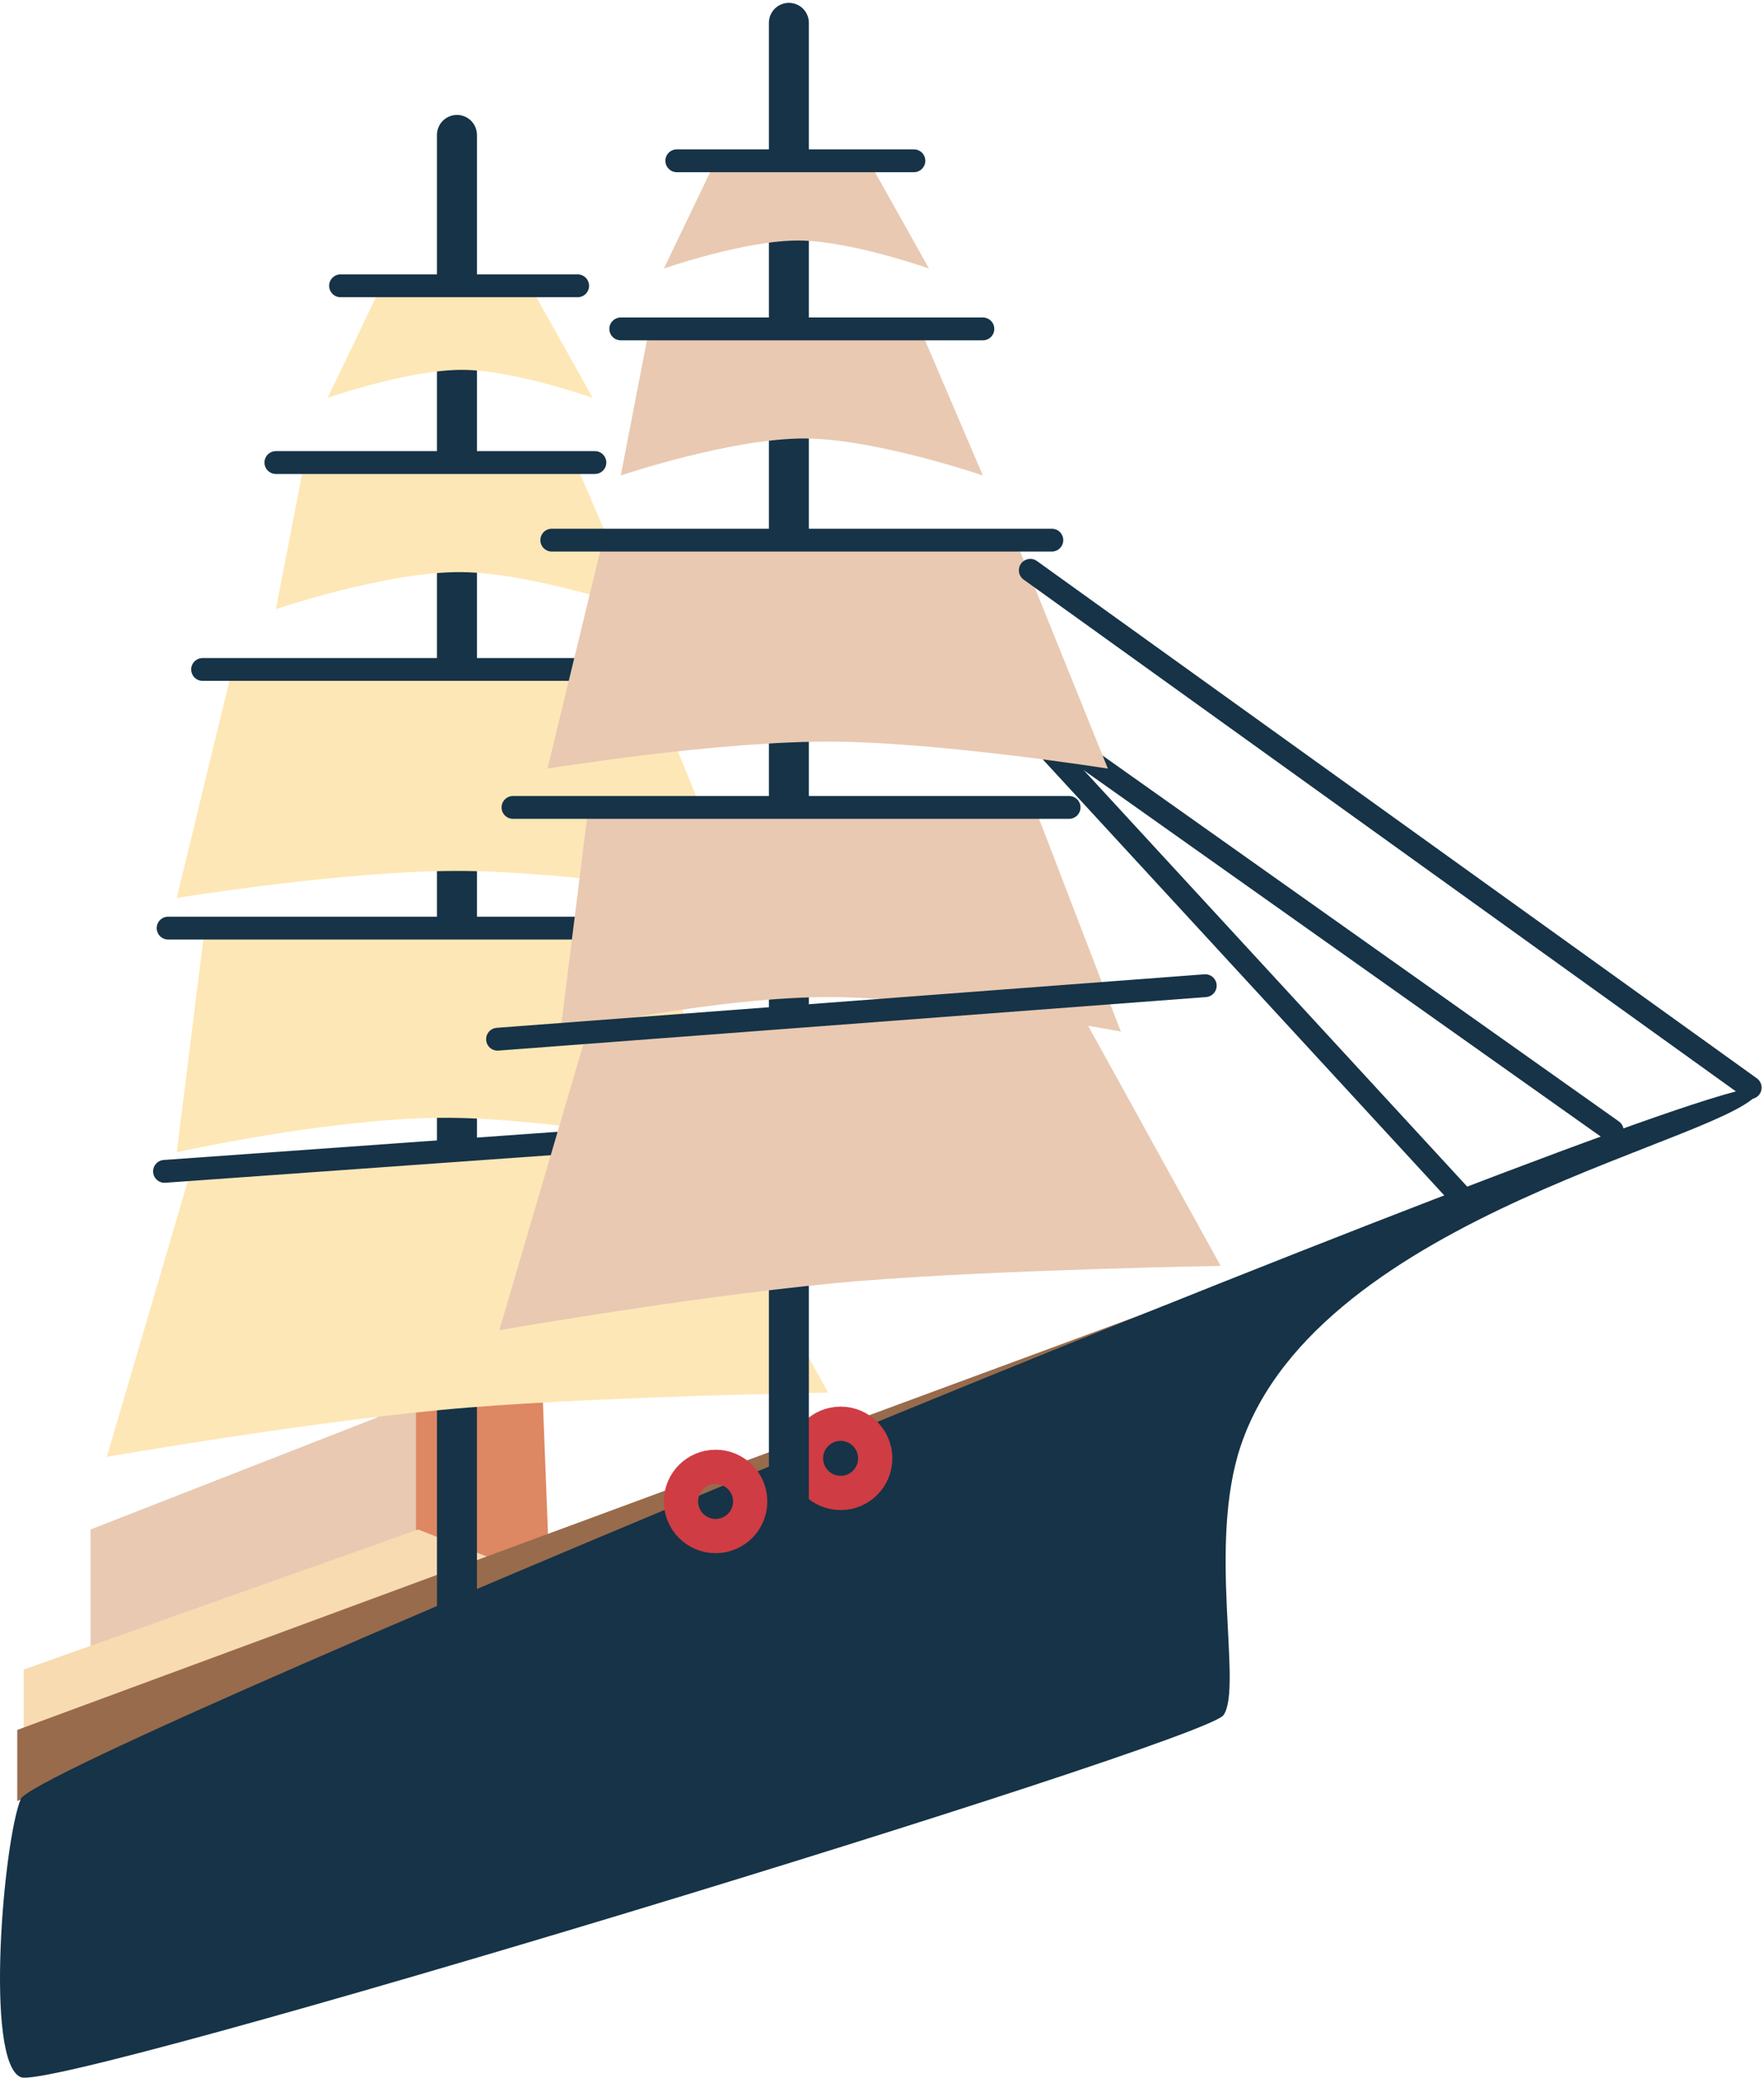
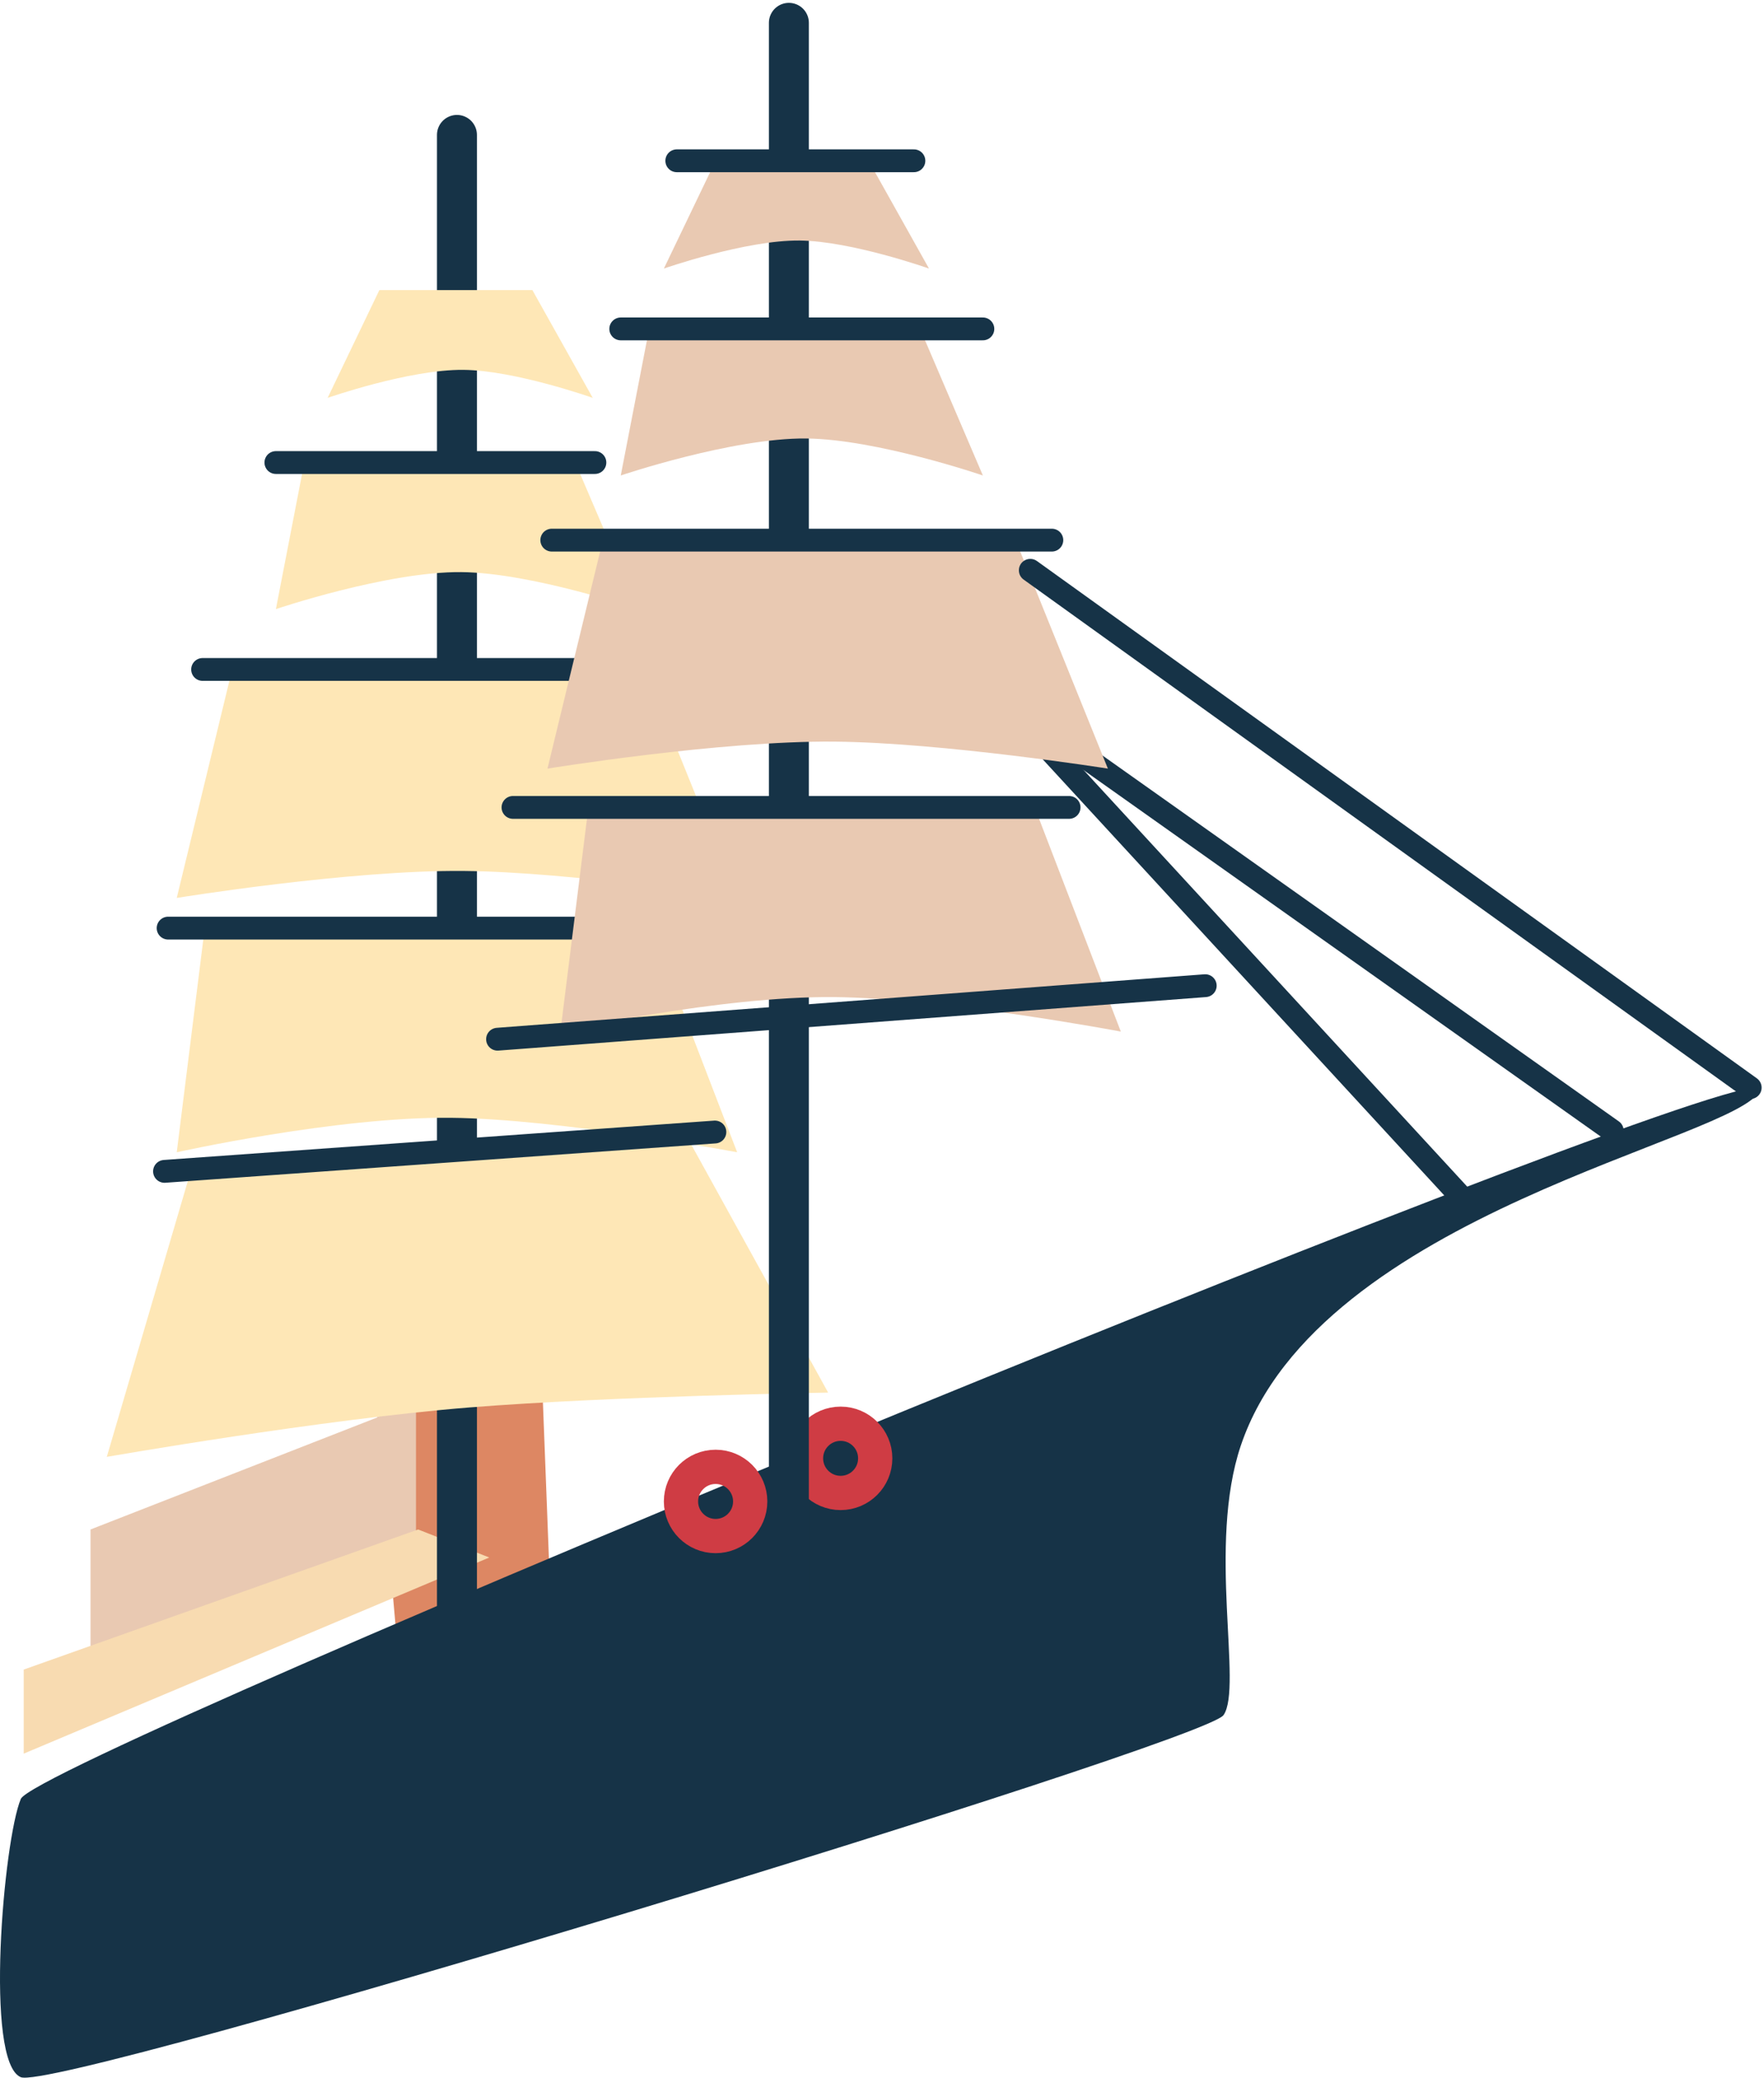
<svg xmlns="http://www.w3.org/2000/svg" width="309" height="364" viewBox="0 0 309 364" fill="none">
  <path d="M94.769 236.957L66.074 248.284L69.472 286.795L96.279 276.224L94.769 236.957Z" fill="#DD8763" />
  <path d="M15.858 267.917V295.857L72.87 275.469V245.641L15.858 267.917Z" fill="#E9C9B2" />
  <path d="M4.153 292.459V303.408V307.184L85.707 272.826L73.247 267.917L4.153 292.459Z" fill="#F8DBB1" />
-   <path d="M3.021 303.031V315.49L306.582 190.894L3.021 303.031Z" fill="#986B4C" />
  <path d="M308.342 190.938C312.118 182.254 6.668 307.939 3.648 315.113C0.627 322.286 -2.771 361.219 3.648 363.862C10.067 366.505 210.931 305.34 214.329 300.431C217.727 295.523 211.454 270.738 217.349 253.236C231.096 212.423 304.566 199.622 308.342 190.938Z" fill="#163347" />
  <circle cx="125.351" cy="263.009" r="6.062" stroke="#CF3C44" stroke-width="6" />
  <circle cx="147.25" cy="255.458" r="6.062" stroke="#CF3C44" stroke-width="6" />
  <path d="M80.044 23.633V287.551" stroke="#163347" stroke-width="7" stroke-linecap="round" />
  <path d="M66.451 50.818L57.39 69.696C57.39 69.696 71.692 64.694 81.176 64.788C90.228 64.877 103.83 69.696 103.83 69.696L93.258 50.818H66.451Z" fill="#FEE7B6" />
  <path d="M53.154 81.778L48.328 106.697C48.328 106.697 67.863 100.095 80.817 100.218C93.18 100.336 111.759 106.697 111.759 106.697L101.095 81.778H53.154Z" fill="#FEE7B6" />
  <path d="M40.298 118.78L30.96 157.291C30.96 157.291 61.192 152.373 81.241 152.564C100.374 152.746 129.127 157.291 129.127 157.291L113.576 118.78H40.298Z" fill="#FEE7B6" />
  <path d="M35.767 163.332L30.96 201.844C30.96 201.844 58.862 195.611 78.911 195.803C98.044 195.985 129.127 201.844 129.127 201.844L114.331 163.332H35.767Z" fill="#FEE7B6" />
  <path d="M33.717 204.114L18.706 255.201C18.706 255.201 56.466 248.595 82.294 246.537C106.943 244.573 145.066 243.937 145.066 243.937L119.494 197.612L33.717 204.114Z" fill="#FEE7B6" />
  <path d="M282.418 198.068L168.394 117.269" stroke="#163347" stroke-width="4" stroke-linecap="round" />
  <path d="M256.501 210.258L161.838 107.453" stroke="#163347" stroke-width="4" stroke-linecap="round" />
  <path d="M138.188 4V278.867" stroke="#163347" stroke-width="7" stroke-linecap="round" />
  <path d="M48.328 81.023L104.208 81.023" stroke="#163347" stroke-width="4" stroke-linecap="round" />
  <path d="M35.491 117.269L116.29 117.269" stroke="#163347" stroke-width="4" stroke-linecap="round" />
  <path d="M29.45 162.577L118.555 162.577" stroke="#163347" stroke-width="4" stroke-linecap="round" />
  <path d="M28.818 205.187L125.228 198.294" stroke="#163347" stroke-width="4" stroke-linecap="round" />
-   <path d="M59.655 50.063H101.187" stroke="#163347" stroke-width="4" stroke-linecap="round" />
  <path d="M125.351 28.164L116.29 47.042C116.29 47.042 130.592 42.04 140.076 42.134C149.128 42.223 162.73 47.042 162.73 47.042L152.158 28.164H125.351Z" fill="#E9C9B2" />
  <path d="M113.564 58.369L108.738 83.288C108.738 83.288 128.273 76.686 141.227 76.809C153.591 76.927 172.169 83.288 172.169 83.288L161.505 58.369H113.564Z" fill="#E9C9B2" />
  <path d="M105.239 96.126L95.901 134.637C95.901 134.637 126.133 129.719 146.182 129.91C165.315 130.093 194.068 134.637 194.068 134.637L178.517 96.126H105.239Z" fill="#E9C9B2" />
  <path d="M102.974 142.188L98.167 180.7C98.167 180.7 126.069 174.468 146.117 174.659C165.251 174.841 196.333 180.7 196.333 180.7L181.538 142.188H102.974Z" fill="#E9C9B2" />
-   <path d="M102.476 181.927L87.464 233.015C87.464 233.015 125.224 226.409 151.052 224.351C175.702 222.387 213.824 221.751 213.824 221.751L188.253 175.425L102.476 181.927Z" fill="#E9C9B2" />
  <path d="M118.555 28.164H160.087" stroke="#163347" stroke-width="4" stroke-linecap="round" />
  <path d="M108.738 57.614L172.169 57.614" stroke="#163347" stroke-width="4" stroke-linecap="round" />
  <path d="M96.656 94.615L184.251 94.615" stroke="#163347" stroke-width="4" stroke-linecap="round" />
  <path d="M89.86 141.433L187.272 141.433" stroke="#163347" stroke-width="4" stroke-linecap="round" />
  <path d="M87.155 182.038L211.12 172.662" stroke="#163347" stroke-width="4" stroke-linecap="round" />
  <path d="M306.582 190.517L180.476 99.901" stroke="#163347" stroke-width="4" stroke-linecap="round" />
</svg>